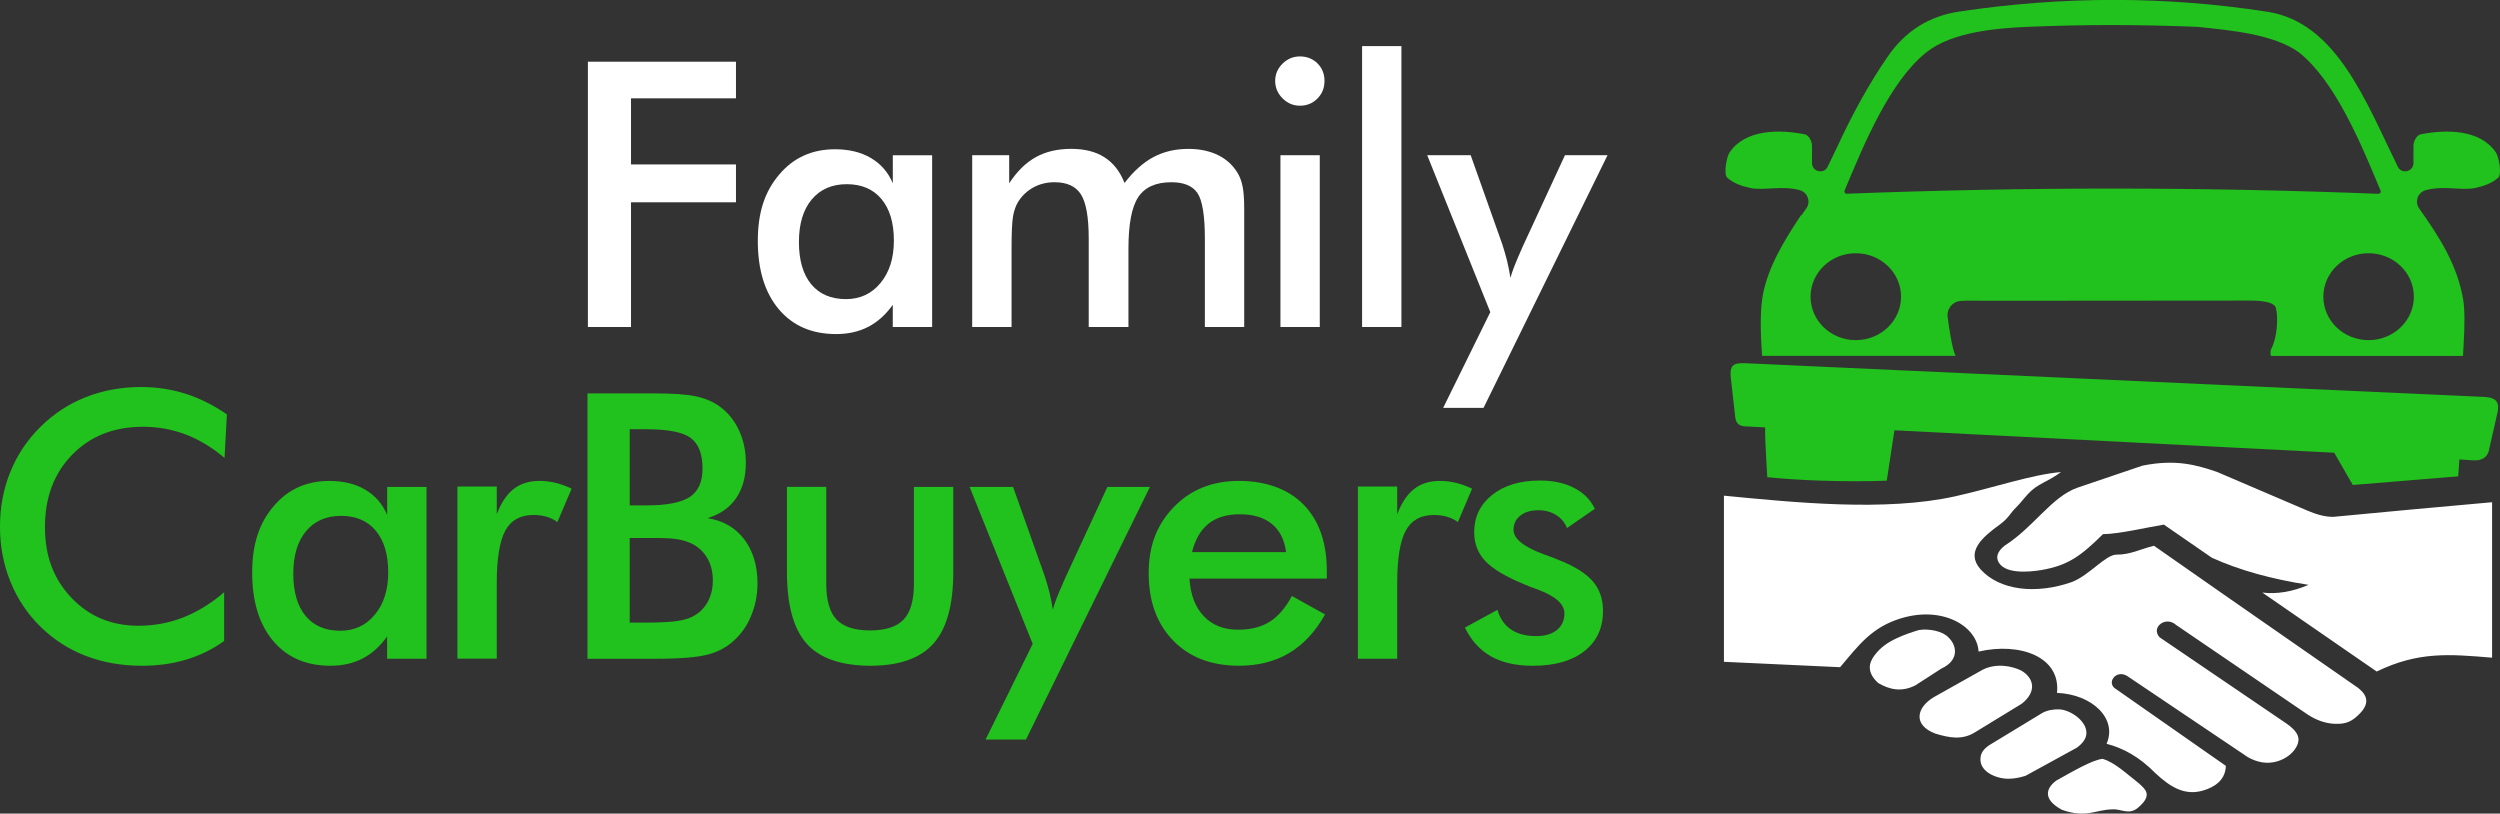
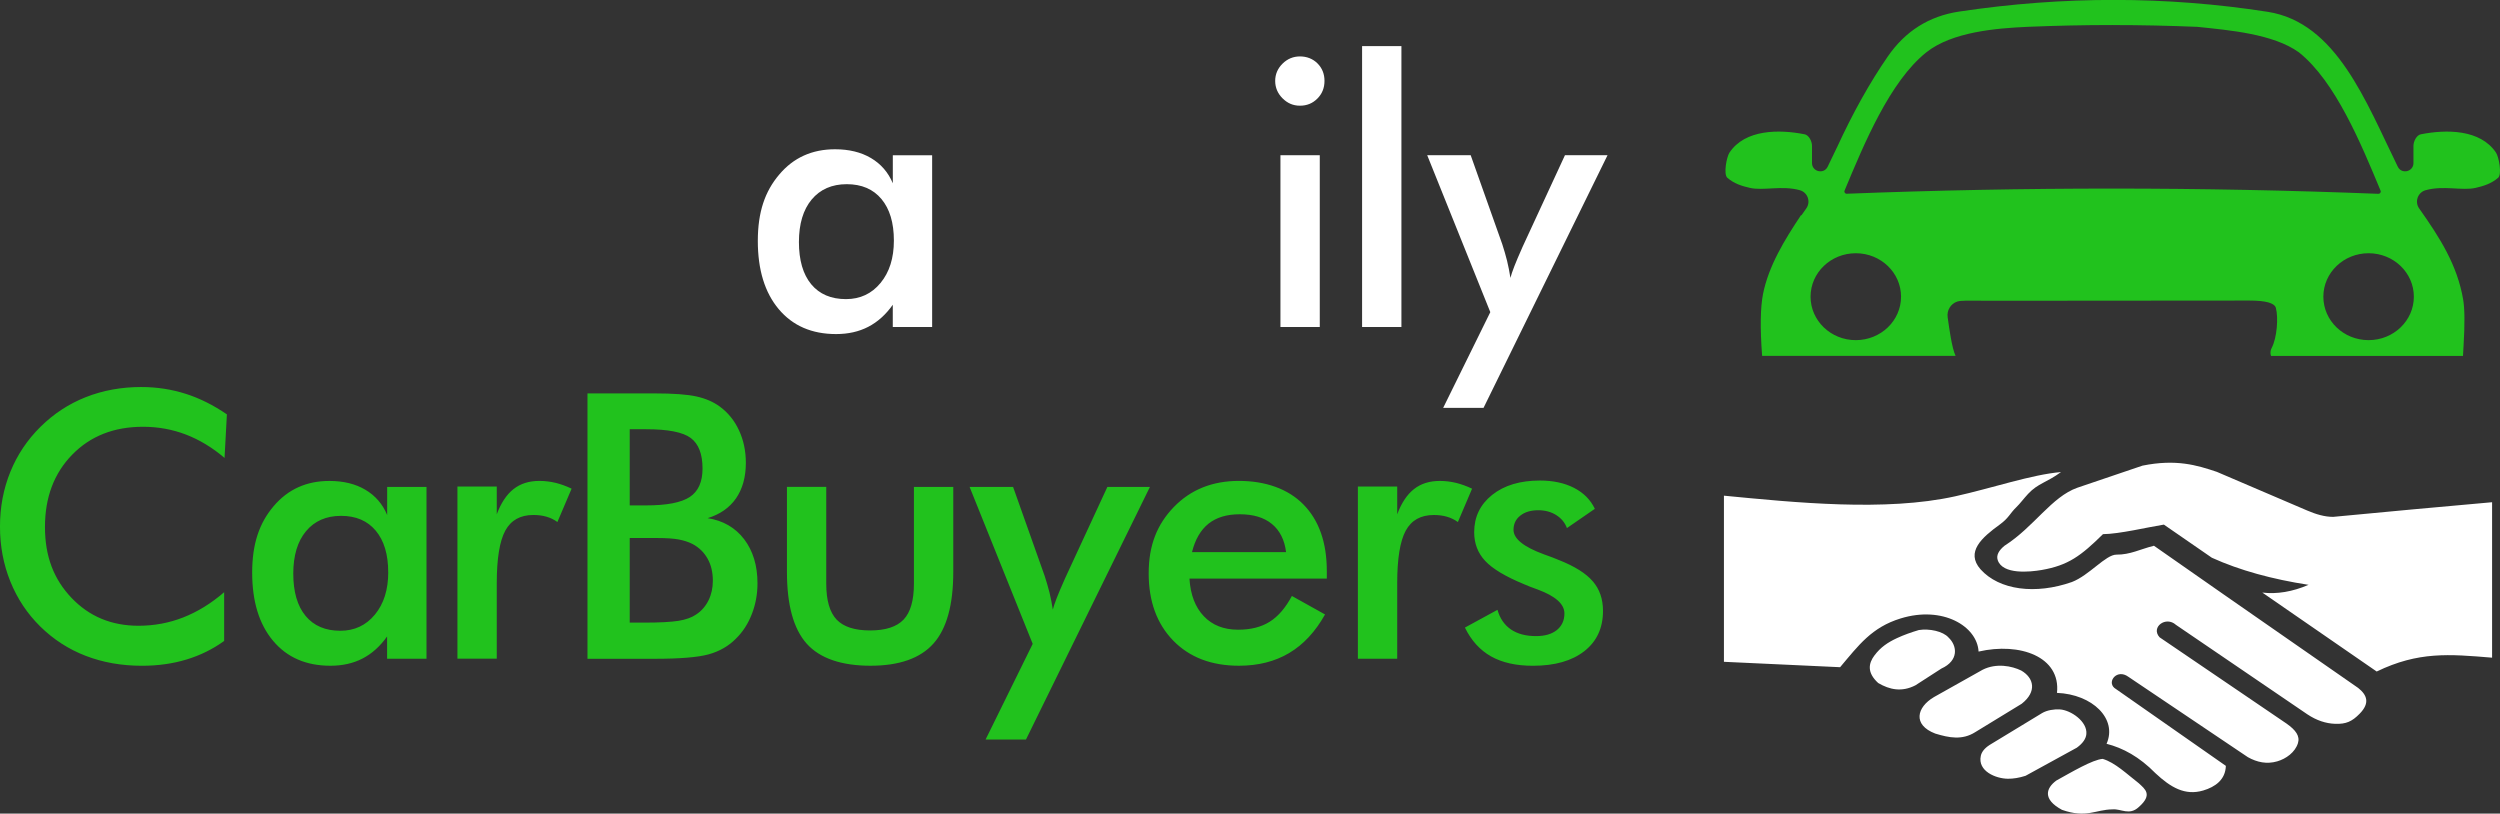
<svg xmlns="http://www.w3.org/2000/svg" id="Layer_2" data-name="Layer 2" viewBox="0 0 884.85 287.96">
  <rect x="0" y="0" width="884.85" height="287.96" fill="#333333" stroke="none" />
  <defs>
    <style>      .cls-1, .cls-2 {        fill: #fff;      }      .cls-2, .cls-3 {        fill-rule: evenodd;      }      .cls-4, .cls-3 {        fill: #21c21d;      }    </style>
  </defs>
  <g id="Layer_1-2" data-name="Layer 1">
    <g>
      <path class="cls-4" d="m518.48,222.13l11.54-6.29c.85,3.04,2.43,5.34,4.75,6.94,2.32,1.58,5.27,2.36,8.93,2.36,3.11,0,5.56-.72,7.34-2.15,1.77-1.45,2.67-3.4,2.67-5.87,0-3.31-3.15-6.13-9.47-8.47-2.15-.76-3.79-1.4-4.95-1.93-6.5-2.69-11.06-5.43-13.64-8.21-2.59-2.78-3.88-6.15-3.88-10.14,0-5.43,2.13-9.83,6.39-13.23,4.25-3.37,9.87-5.06,16.88-5.06,4.71,0,8.73.88,12.1,2.61,3.35,1.73,5.8,4.18,7.34,7.4l-9.88,6.81c-.72-1.93-1.99-3.46-3.8-4.6-1.82-1.14-3.92-1.71-6.33-1.71-2.65,0-4.78.63-6.37,1.9-1.6,1.25-2.41,2.93-2.41,5.04,0,3.15,3.59,6.04,10.77,8.67,2.28.81,4.03,1.46,5.25,2,5.61,2.21,9.61,4.73,12.02,7.53,2.43,2.8,3.63,6.29,3.63,10.49,0,6.06-2.21,10.81-6.61,14.25-4.4,3.44-10.46,5.17-18.21,5.17-5.96,0-10.88-1.11-14.82-3.33-3.94-2.23-7.01-5.63-9.24-10.2m-23.95-40.09c1.49-4,3.48-6.98,5.93-8.91,2.45-1.93,5.49-2.89,9.15-2.89,1.95,0,3.89.24,5.8.7,1.9.48,3.77,1.16,5.61,2.05l-5.02,11.8c-1.18-.85-2.48-1.48-3.88-1.88-1.38-.41-2.93-.61-4.64-.61-4.62,0-7.92,1.84-9.94,5.54-2.01,3.7-3.02,9.92-3.02,18.63v26.69h-13.92v-60.93h13.92v9.81Zm-39.34,13.4c-.54-4.35-2.23-7.68-5.01-9.96-2.78-2.3-6.57-3.44-11.41-3.44-4.58,0-8.25,1.12-11.03,3.33-2.78,2.23-4.73,5.58-5.85,10.07h33.3Zm14.43,9.37h-48.63c.35,5.69,2.04,10.12,5.08,13.31,3.02,3.18,7.07,4.78,12.13,4.78,4.49,0,8.23-.94,11.21-2.83,3-1.88,5.6-4.93,7.84-9.11l11.73,6.54c-3.42,6.11-7.66,10.66-12.7,13.66-5.05,3-10.97,4.49-17.78,4.49-9.74,0-17.51-2.98-23.27-8.91-5.78-5.95-8.67-13.88-8.67-23.8s2.98-17.36,8.95-23.51c5.96-6.13,13.62-9.2,22.99-9.2s17.43,2.8,22.9,8.41c5.47,5.61,8.21,13.44,8.21,23.53v2.63Zm-106.49,56.97h-14.3l16.68-33.87-22.33-55.54h15.39l11.17,31.48c.63,1.93,1.2,3.9,1.71,5.87.48,2,.88,4.01,1.18,6.07.55-2.13,1.88-5.54,3.96-10.2l.33-.77,15.02-32.45h15.06l-43.88,89.42Zm-70.69-89.42v34.25c0,5.91,1.23,10.13,3.66,12.7,2.43,2.56,6.39,3.85,11.87,3.85s9.41-1.29,11.85-3.85c2.43-2.56,3.65-6.79,3.65-12.7v-34.25h13.93v30.08c0,11.63-2.32,20.08-6.99,25.33-4.66,5.25-12.11,7.88-22.33,7.88s-17.91-2.6-22.57-7.82c-4.66-5.23-6.98-13.68-6.98-25.4v-30.08h13.92Zm-84.51,60.8v-93.9h23.67c6.76,0,11.75.37,14.97,1.1,3.22.72,5.98,1.93,8.23,3.59,2.91,2.15,5.17,4.95,6.77,8.41,1.6,3.46,2.41,7.29,2.41,11.47,0,5.02-1.16,9.2-3.46,12.55-2.32,3.35-5.67,5.69-10.07,7.03,5.47.86,9.79,3.35,12.94,7.47,3.13,4.14,4.71,9.33,4.71,15.61,0,3.81-.66,7.42-1.99,10.84-1.32,3.44-3.2,6.35-5.65,8.74-2.56,2.6-5.74,4.44-9.55,5.52-3.81,1.07-10.2,1.6-19.18,1.6h-23.8Zm14.95-12.77h5.25c5.34,0,9.35-.22,12-.63,2.65-.44,4.73-1.18,6.28-2.26,1.88-1.23,3.33-2.91,4.36-4.99,1.03-2.1,1.53-4.4,1.53-6.94,0-2.98-.61-5.6-1.86-7.81-1.25-2.24-3.02-3.96-5.32-5.19-1.44-.74-3.11-1.27-4.97-1.62-1.86-.33-4.33-.5-7.4-.5h-9.87v29.95Zm0-41.49h5.82c7.27,0,12.41-.99,15.44-2.98,3-1.99,4.51-5.34,4.51-10.05,0-5.12-1.38-8.74-4.16-10.82-2.78-2.08-8.04-3.11-15.79-3.11h-5.82v26.95Zm-47.05,3.13c1.49-4,3.48-6.98,5.93-8.91,2.45-1.93,5.5-2.89,9.15-2.89,1.95,0,3.9.24,5.8.7,1.9.48,3.77,1.16,5.6,2.05l-5.02,11.8c-1.18-.85-2.47-1.48-3.87-1.88-1.38-.41-2.93-.61-4.64-.61-4.62,0-7.92,1.84-9.94,5.54-2.01,3.7-3.02,9.92-3.02,18.63v26.69h-13.92v-60.93h13.92v9.81Zm-38.43,20.52c0-6.28-1.46-11.17-4.4-14.69-2.93-3.51-7.03-5.26-12.28-5.26s-9.4,1.81-12.41,5.43c-3.01,3.61-4.51,8.63-4.51,15.04s1.44,11.43,4.36,14.95c2.91,3.51,7.01,5.25,12.3,5.25,5.01,0,9.08-1.91,12.22-5.71,3.15-3.81,4.73-8.8,4.73-15.02Zm13.53,30.61h-13.92v-7.88c-2.48,3.5-5.39,6.11-8.69,7.81-3.3,1.71-7.09,2.56-11.38,2.56-8.58,0-15.35-2.93-20.29-8.82-4.93-5.87-7.4-13.93-7.4-24.15s2.53-17.53,7.58-23.49c5.05-5.97,11.62-8.95,19.75-8.95,4.95,0,9.2,1.03,12.72,3.11,3.52,2.08,6.11,5.06,7.73,8.94v-9.92h13.92v60.8Zm-71.46-71.06c-4.31-3.68-8.89-6.44-13.69-8.28-4.81-1.84-9.87-2.75-15.17-2.75-10.27,0-18.61,3.28-25.05,9.87-6.44,6.59-9.65,15.13-9.65,25.59s3.13,18.5,9.39,25.09c6.26,6.59,14.17,9.88,23.71,9.88,5.54,0,10.84-.98,15.87-2.96,5.01-1.97,9.83-4.92,14.45-8.91v17.25c-4.09,2.96-8.59,5.14-13.4,6.59-4.84,1.46-10.07,2.19-15.72,2.19-7.18,0-13.82-1.17-19.92-3.53-6.09-2.35-11.44-5.84-16.07-10.4-4.56-4.5-8.09-9.78-10.55-15.87-2.46-6.08-3.68-12.59-3.68-19.46s1.22-13.36,3.68-19.4c2.47-6.07,6.03-11.35,10.68-15.94,4.67-4.61,10.01-8.11,16.05-10.49,6.02-2.37,12.54-3.57,19.55-3.57,5.52,0,10.77.81,15.79,2.41,4.99,1.59,9.85,4.03,14.56,7.27l-.83,15.41Z" />
      <g>
        <path class="cls-1" d="m525.09,144.35h-14.29l16.68-33.87-22.33-55.54h15.39l11.17,31.48c.63,1.93,1.2,3.9,1.7,5.87.49,1.99.87,4.01,1.19,6.07.54-2.12,1.88-5.54,3.96-10.2l.33-.77,15.01-32.45h15.07l-43.88,89.41Z" />
        <rect class="cls-1" x="482.1" y="16.32" width="13.92" height="99.42" />
        <rect class="cls-1" x="453.2" y="54.94" width="13.92" height="60.8" />
        <path class="cls-1" d="m451.34,28.64c0-2.36.88-4.4,2.6-6.11,1.74-1.71,3.79-2.56,6.18-2.56s4.55.83,6.19,2.47c1.64,1.64,2.48,3.7,2.48,6.19s-.83,4.56-2.5,6.24c-1.66,1.69-3.72,2.54-6.17,2.54s-4.44-.88-6.18-2.61c-1.73-1.73-2.6-3.79-2.6-6.18" />
-         <path class="cls-1" d="m358.02,115.74h-13.92v-60.8h13.09v9.94c2.78-4.25,5.93-7.33,9.46-9.28,3.52-1.95,7.68-2.91,12.48-2.91s8.67.98,11.78,2.98c3.13,1.99,5.5,5.01,7.11,9.09,3.22-4.2,6.63-7.25,10.25-9.17,3.61-1.93,7.73-2.89,12.35-2.89,4.01,0,7.51.74,10.51,2.21,3,1.47,5.32,3.63,6.98,6.44.79,1.34,1.36,2.91,1.71,4.75.37,1.84.55,4.47.55,7.9v41.75h-13.92v-31.24c0-8.16-.88-13.55-2.6-16.13-1.73-2.59-4.82-3.88-9.26-3.88-5.47,0-9.37,1.75-11.69,5.23-2.34,3.48-3.5,9.59-3.5,18.3v27.72h-14.06v-31.24c0-7.53-.9-12.74-2.72-15.65-1.82-2.91-4.95-4.36-9.39-4.36-2.74,0-5.23.61-7.51,1.86-2.25,1.25-4.05,2.96-5.39,5.12-.85,1.42-1.45,3.15-1.8,5.21-.33,2.04-.5,5.82-.5,11.34v27.72Z" />
        <path class="cls-1" d="m316.38,85.13c0-6.29-1.47-11.17-4.4-14.69-2.93-3.5-7.03-5.25-12.28-5.25s-9.39,1.82-12.42,5.43c-3,3.61-4.51,8.63-4.51,15.04s1.44,11.43,4.35,14.95c2.91,3.5,7.01,5.26,12.31,5.26,5.01,0,9.09-1.91,12.22-5.71,3.15-3.81,4.73-8.8,4.73-15.02m13.53,30.61h-13.92v-7.88c-2.47,3.5-5.39,6.11-8.69,7.81-3.31,1.71-7.09,2.56-11.38,2.56-8.58,0-15.35-2.93-20.3-8.82-4.93-5.87-7.4-13.93-7.4-24.15s2.52-17.54,7.58-23.49c5.03-5.98,11.63-8.95,19.75-8.95,4.95,0,9.2,1.03,12.72,3.11,3.52,2.08,6.11,5.06,7.73,8.93v-9.92h13.92v60.8Z" />
-         <polygon class="cls-1" points="208.08 115.74 208.08 21.84 260.49 21.84 260.49 34.8 223.34 34.8 223.34 58.2 260.49 58.2 260.49 71.6 223.34 71.6 223.34 115.74 208.08 115.74" />
      </g>
-       <path class="cls-3" d="m870.45,162.63c-.09,1.56-.22,4.32-.4,5.97-12.47.99-24.9,2.01-37.3,3.05l-6.58-11.41-155.66-7.94-2.71,17.84c-14.97.52-31.39-.1-42.29-1.24-.17-2.72-.76-13.16-.75-15.17,0-.82,0-1.64,0-2.46l-7.19-.37c-2.27-.13-3.14-1.35-3.38-3.08l-1.57-13.92c-.51-4.52.71-5.54,5.17-5.34l261.97,11.96c3.65.29,4.87,1.79,4.29,5.12l-2.93,12.88c-.51,3.47-2.74,4.69-6.15,4.39l-4.51-.29Z" />
      <path class="cls-3" d="m747.73,8.87c10,0,20,.22,29.99.63,5.58.59,12.29,1.2,18.74,2.49,6.46,1.29,12.66,3.25,17.22,6.54,12.9,10.27,22.01,32.37,28.91,48.97.22.53-.2,1.1-.77,1.1-62.98-2.47-125.2-2.46-188.18-.03-.58.03-1-.55-.77-1.11,6.9-16.57,16.04-38.66,28.94-48.94,9.12-7.26,24.8-8.53,35.93-9.03,10.02-.41,20.02-.63,29.99-.63m106.63,96.15c0,8.49-7.16,15.38-16.02,15.38s-16.01-6.89-16.01-15.38,7.16-15.38,16.01-15.38,16.02,6.89,16.02,15.38Zm-181.5,0c0,8.49-7.17,15.38-16.02,15.38s-16.01-6.89-16.01-15.38,7.16-15.38,16.01-15.38,16.02,6.89,16.02,15.38Zm-49.17,20.98l-.02-.2c-.72-9.75-.6-16.98.33-21.71,1.99-9.98,7.6-19.14,13.42-27.88h.19c.56-.81,1.13-1.62,1.71-2.44,1.66-2.35.5-5.66-2.29-6.44-6.29-1.77-12.98.28-17.71-.83-2.74-.63-5.55-1.47-7.95-3.57-1.41-1.24-.27-7.34.75-8.89,5.54-8.32,17.65-8.27,26.6-6.5,1.52.28,2.62,2.5,2.62,4.07v6.1c0,3.1,4.2,4.09,5.55,1.3,1.08-2.19,2.14-4.43,3.21-6.68v.02c5.68-12.35,11.7-23.13,18.04-32.31,6.21-9.03,14.63-14.33,25.27-15.93,36.87-5.53,73.27-5.5,109.2.08,24.33,3.79,34.71,31.65,46.06,54.82,1.35,2.79,5.55,1.8,5.55-1.3v-6.1c0-1.57,1.11-3.8,2.62-4.07,8.95-1.77,21.05-1.81,26.6,6.5,1.02,1.55,2.16,7.65.75,8.89-2.4,2.1-5.21,2.94-7.95,3.57-4.73,1.11-11.41-.94-17.71.83-2.79.77-3.95,4.09-2.3,6.44,7.35,10.41,13.48,19.99,15.58,32.25.55,3.17.61,8.64.14,16.43l-.2,3.54h-67.94c-.32-.88-.27-1.88.2-2.77,1.93-3.61,2.43-10.81,1.51-14.23-.47-1.74-3.58-2.6-9.38-2.6-63.38.05-96.88.09-100.55.05-1.25,0-2.21.11-2.9.33-2.27.77-3.67,3.09-3.34,5.49.55,3.93,1.49,10.93,2.81,13.71h-68.47Z" />
      <path class="cls-2" d="m786.73,210.18l47.92,33.31c3.15,2.5,4.24,5.34.53,9.12-2.7,2.76-4.8,3.72-8.69,3.58-3.31-.12-6.58-1.2-9.82-3.36l-46.5-31.66c-3.58-3.26-9.03.84-5.81,4.39l44.96,30.56c3.25,2.29,4.8,4.41,4.01,6.94-1.02,3.23-4.22,5.52-7.35,6.42-3.67,1.06-7.1.34-10.37-1.49l-42.33-28.47c-3.95-2.86-7.57,1.65-4.93,3.96l39.47,27.59c-.14,4.9-3.76,7.46-8.01,8.72-6.47,1.92-11.56-1.13-16.88-6.09-5.77-5.88-11.55-8.96-17.33-10.44,3.91-8.86-5.01-17.51-17.55-18.02,1.39-12.79-13.12-17.99-27.75-14.62-.49-8.97-12.69-16.32-27.59-11.73-10.25,3.15-14.86,9.49-21.42,17.26l-41.12-1.91v-58.8c24.98,2.41,57.12,5.71,81.83.23,13.06-2.89,27.06-7.71,37.48-8.59-5.12,3.76-8.15,3.96-11.65,7.72-1.57,1.68-2.85,3.46-4.18,4.73-2.22,2.13-2.62,3.78-5.84,6.12-6.36,4.6-12.17,9.72-6.83,15.84,6.64,7.42,19.52,9.02,32.35,4.51,6.17-2.38,11.98-9.72,15.77-9.69,4.89.04,8.41-1.94,13.27-3.15l24.37,17.02Zm-123.28,21.79c-2.06,2.76-2.78,6.02,1.32,9.78,4.07,2.39,8.36,3.27,13.16.82l9.21-5.94c6.16-2.79,5.69-7.99,2.52-10.99-1.92-2.2-6.8-3.24-10.52-2.64-2.67.8-5.27,1.71-7.76,2.87-3.2,1.49-5.79,3.23-7.92,6.1Zm21.07,14.75c-6.11,3.59-7.66,9.82.44,12.92,4.88,1.49,9.54,2.42,14.15-.5l16.45-10.05c5.48-4.31,4.33-9.16-.17-11.76-3.34-1.63-8.83-2.71-13.65-.28l-17.22,9.67Zm19.63,16.99c-1.83,1.19-2.77,2.48-3.06,3.8-1.2,5.44,5.35,8.09,9.58,8.12,1.92.02,4-.32,6.25-1.04l18.15-9.95c2.23-1.62,3.22-3.24,3.37-4.79.45-4.47-5.49-8.52-9.4-8.76-1.99-.12-4.52.27-6.26,1.3l-18.64,11.32Zm23.63,12.59c-3.55,2.62-4.96,6.56,2.03,10.33,8.7,3.08,11.92-.11,17.88-.16,3.11-.28,5.94,2.31,9.32-.83,4.99-4.39,2.23-6.32,0-8.41-4.15-3.21-8.41-7.35-12.78-8.63-3.56.25-11.02,4.69-16.45,7.69Zm-18.15-83.26c-2.21,1.76-3.12,3.5-2.56,5.2,1.73,5.21,11.38,4.22,15.52,3.51,9.46-1.63,13.96-5.02,21.74-12.69,5.81-.05,15.74-2.45,21.55-3.38l16.99,11.73c9.87,4.48,21.37,7.6,34.22,9.59-5.71,2.45-11.16,3.36-16.36,2.74l40.48,27.94c14.75-7.13,25.59-6.17,40.84-4.9v-55.02c-18.85,1.66-37.56,3.4-56.24,5.18-3.07.01-6.15-.94-9.21-2.25l-31.97-13.68c-7.08-2.38-14.42-4.6-26.32-2.2l-23.03,7.81c-9.16,3.24-15.35,13.85-25.66,20.45Z" />
    </g>
  </g>
</svg>